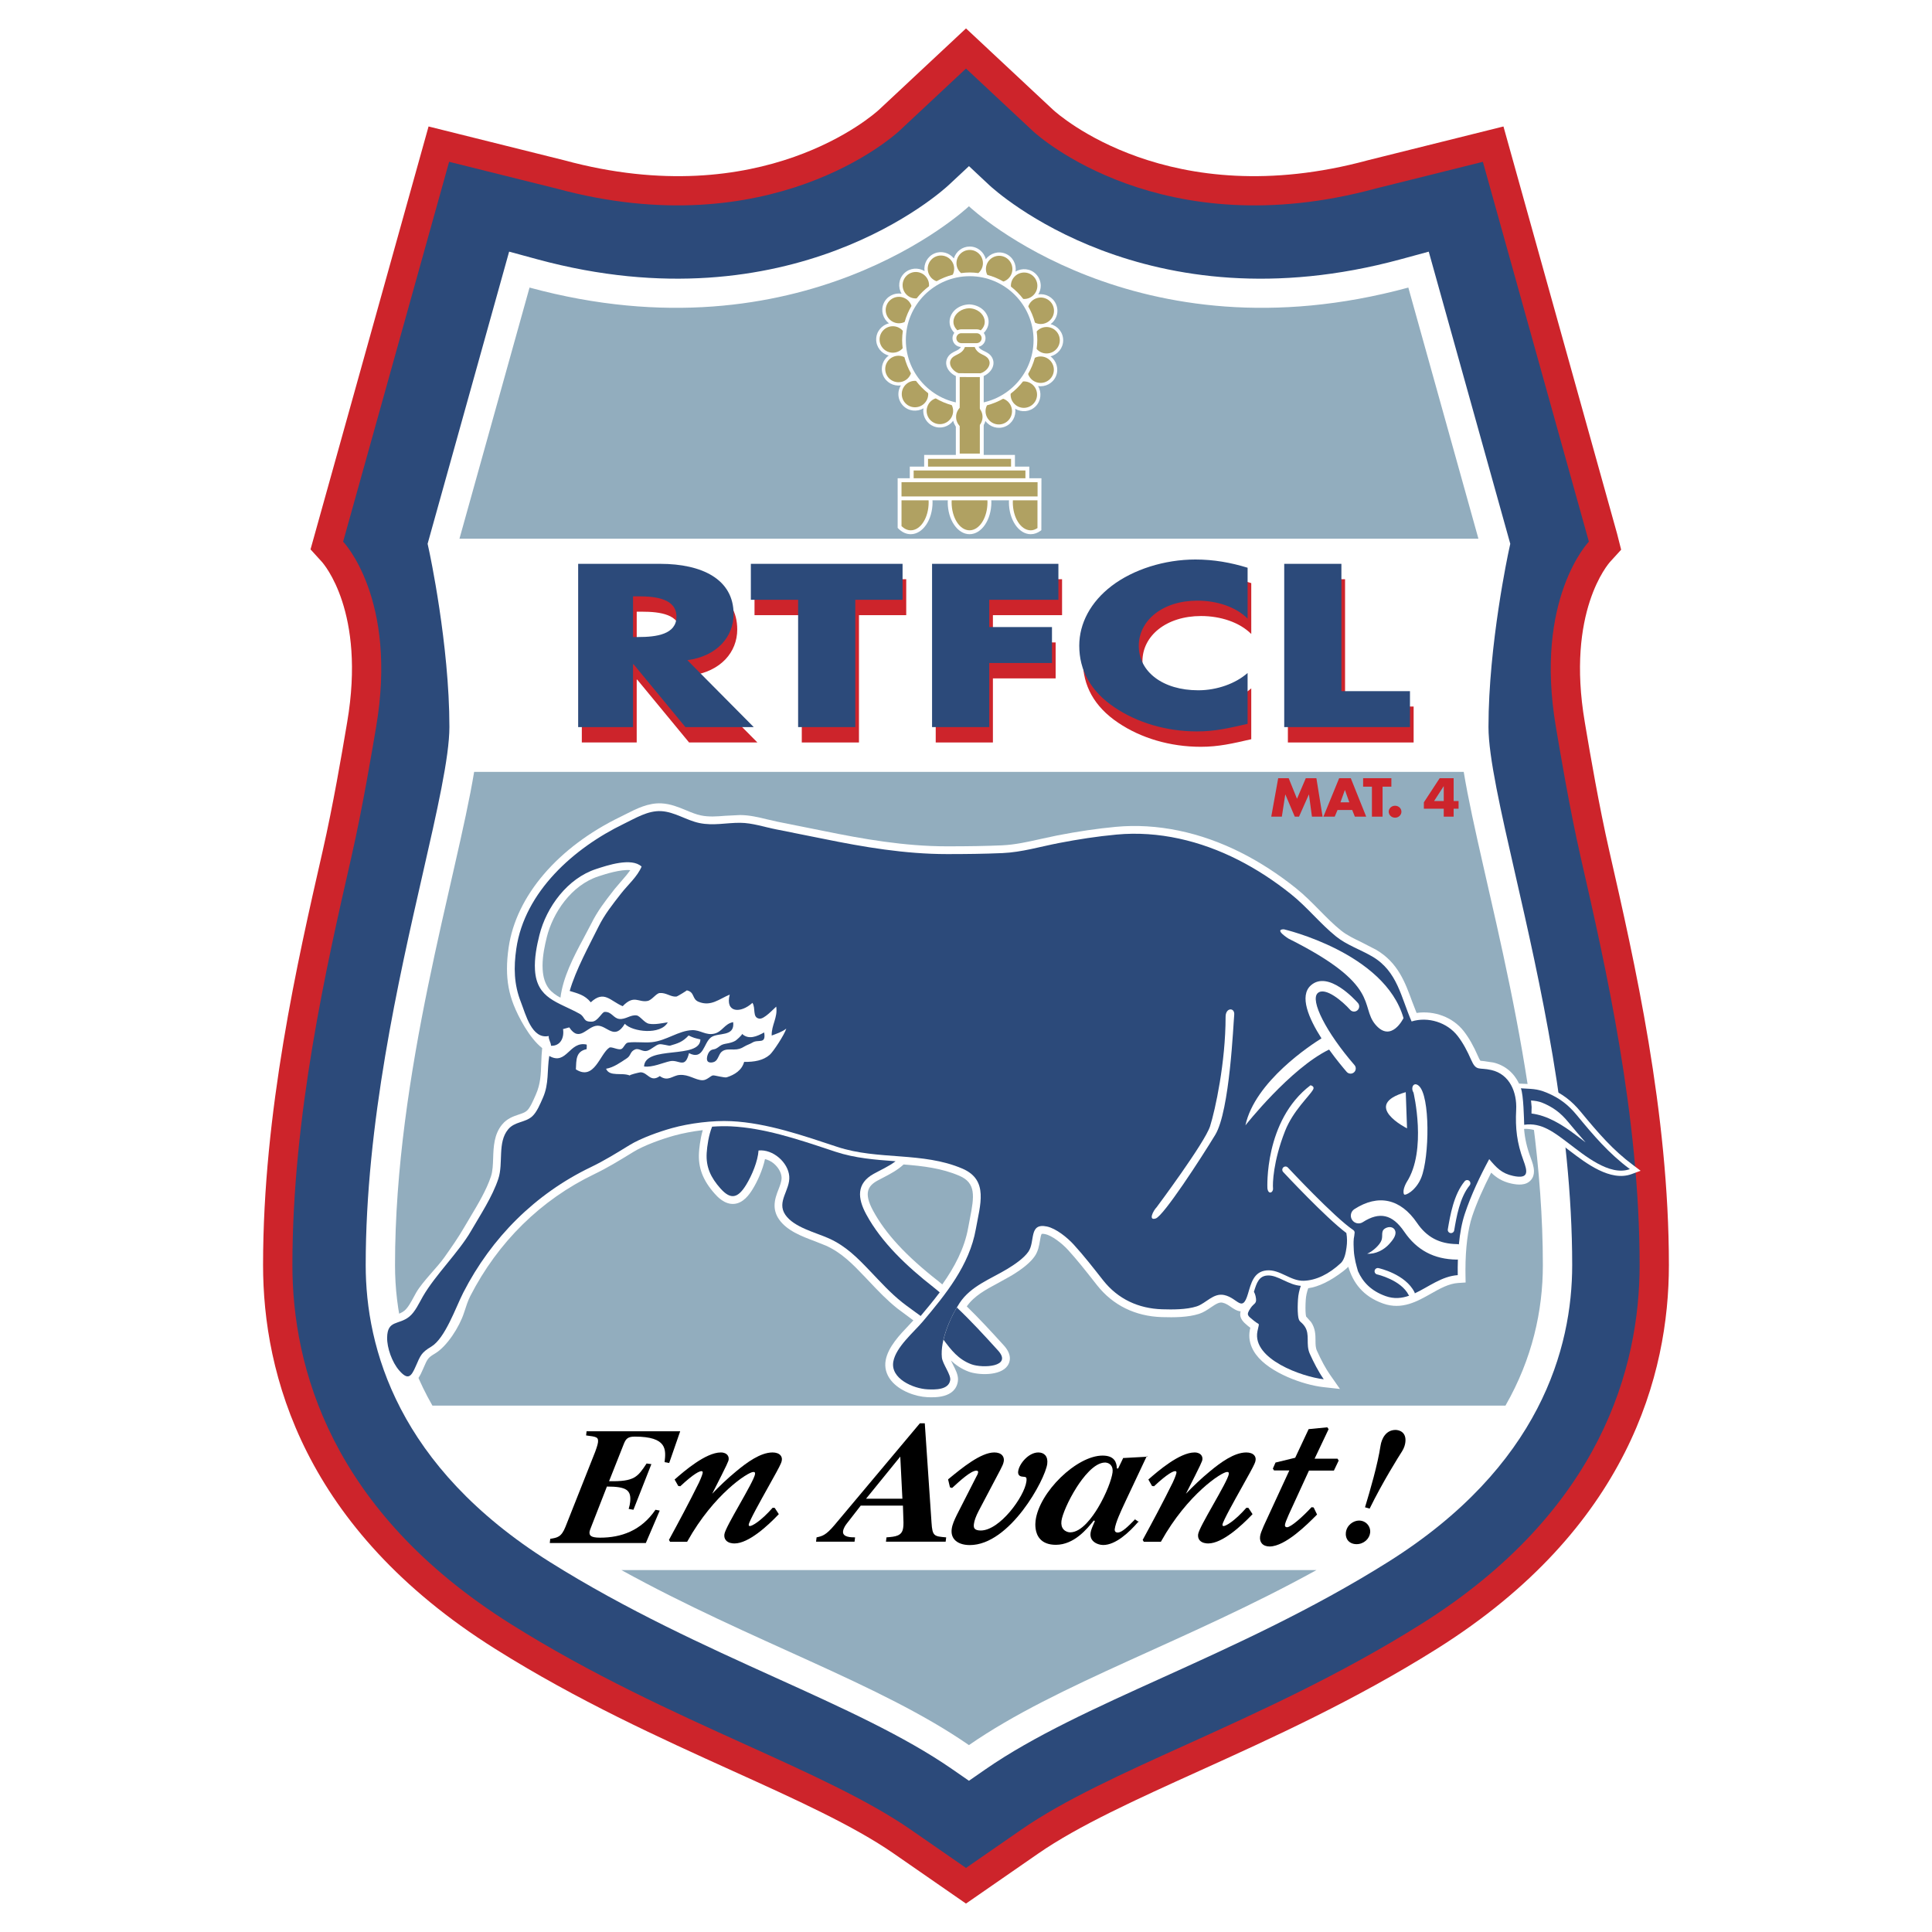
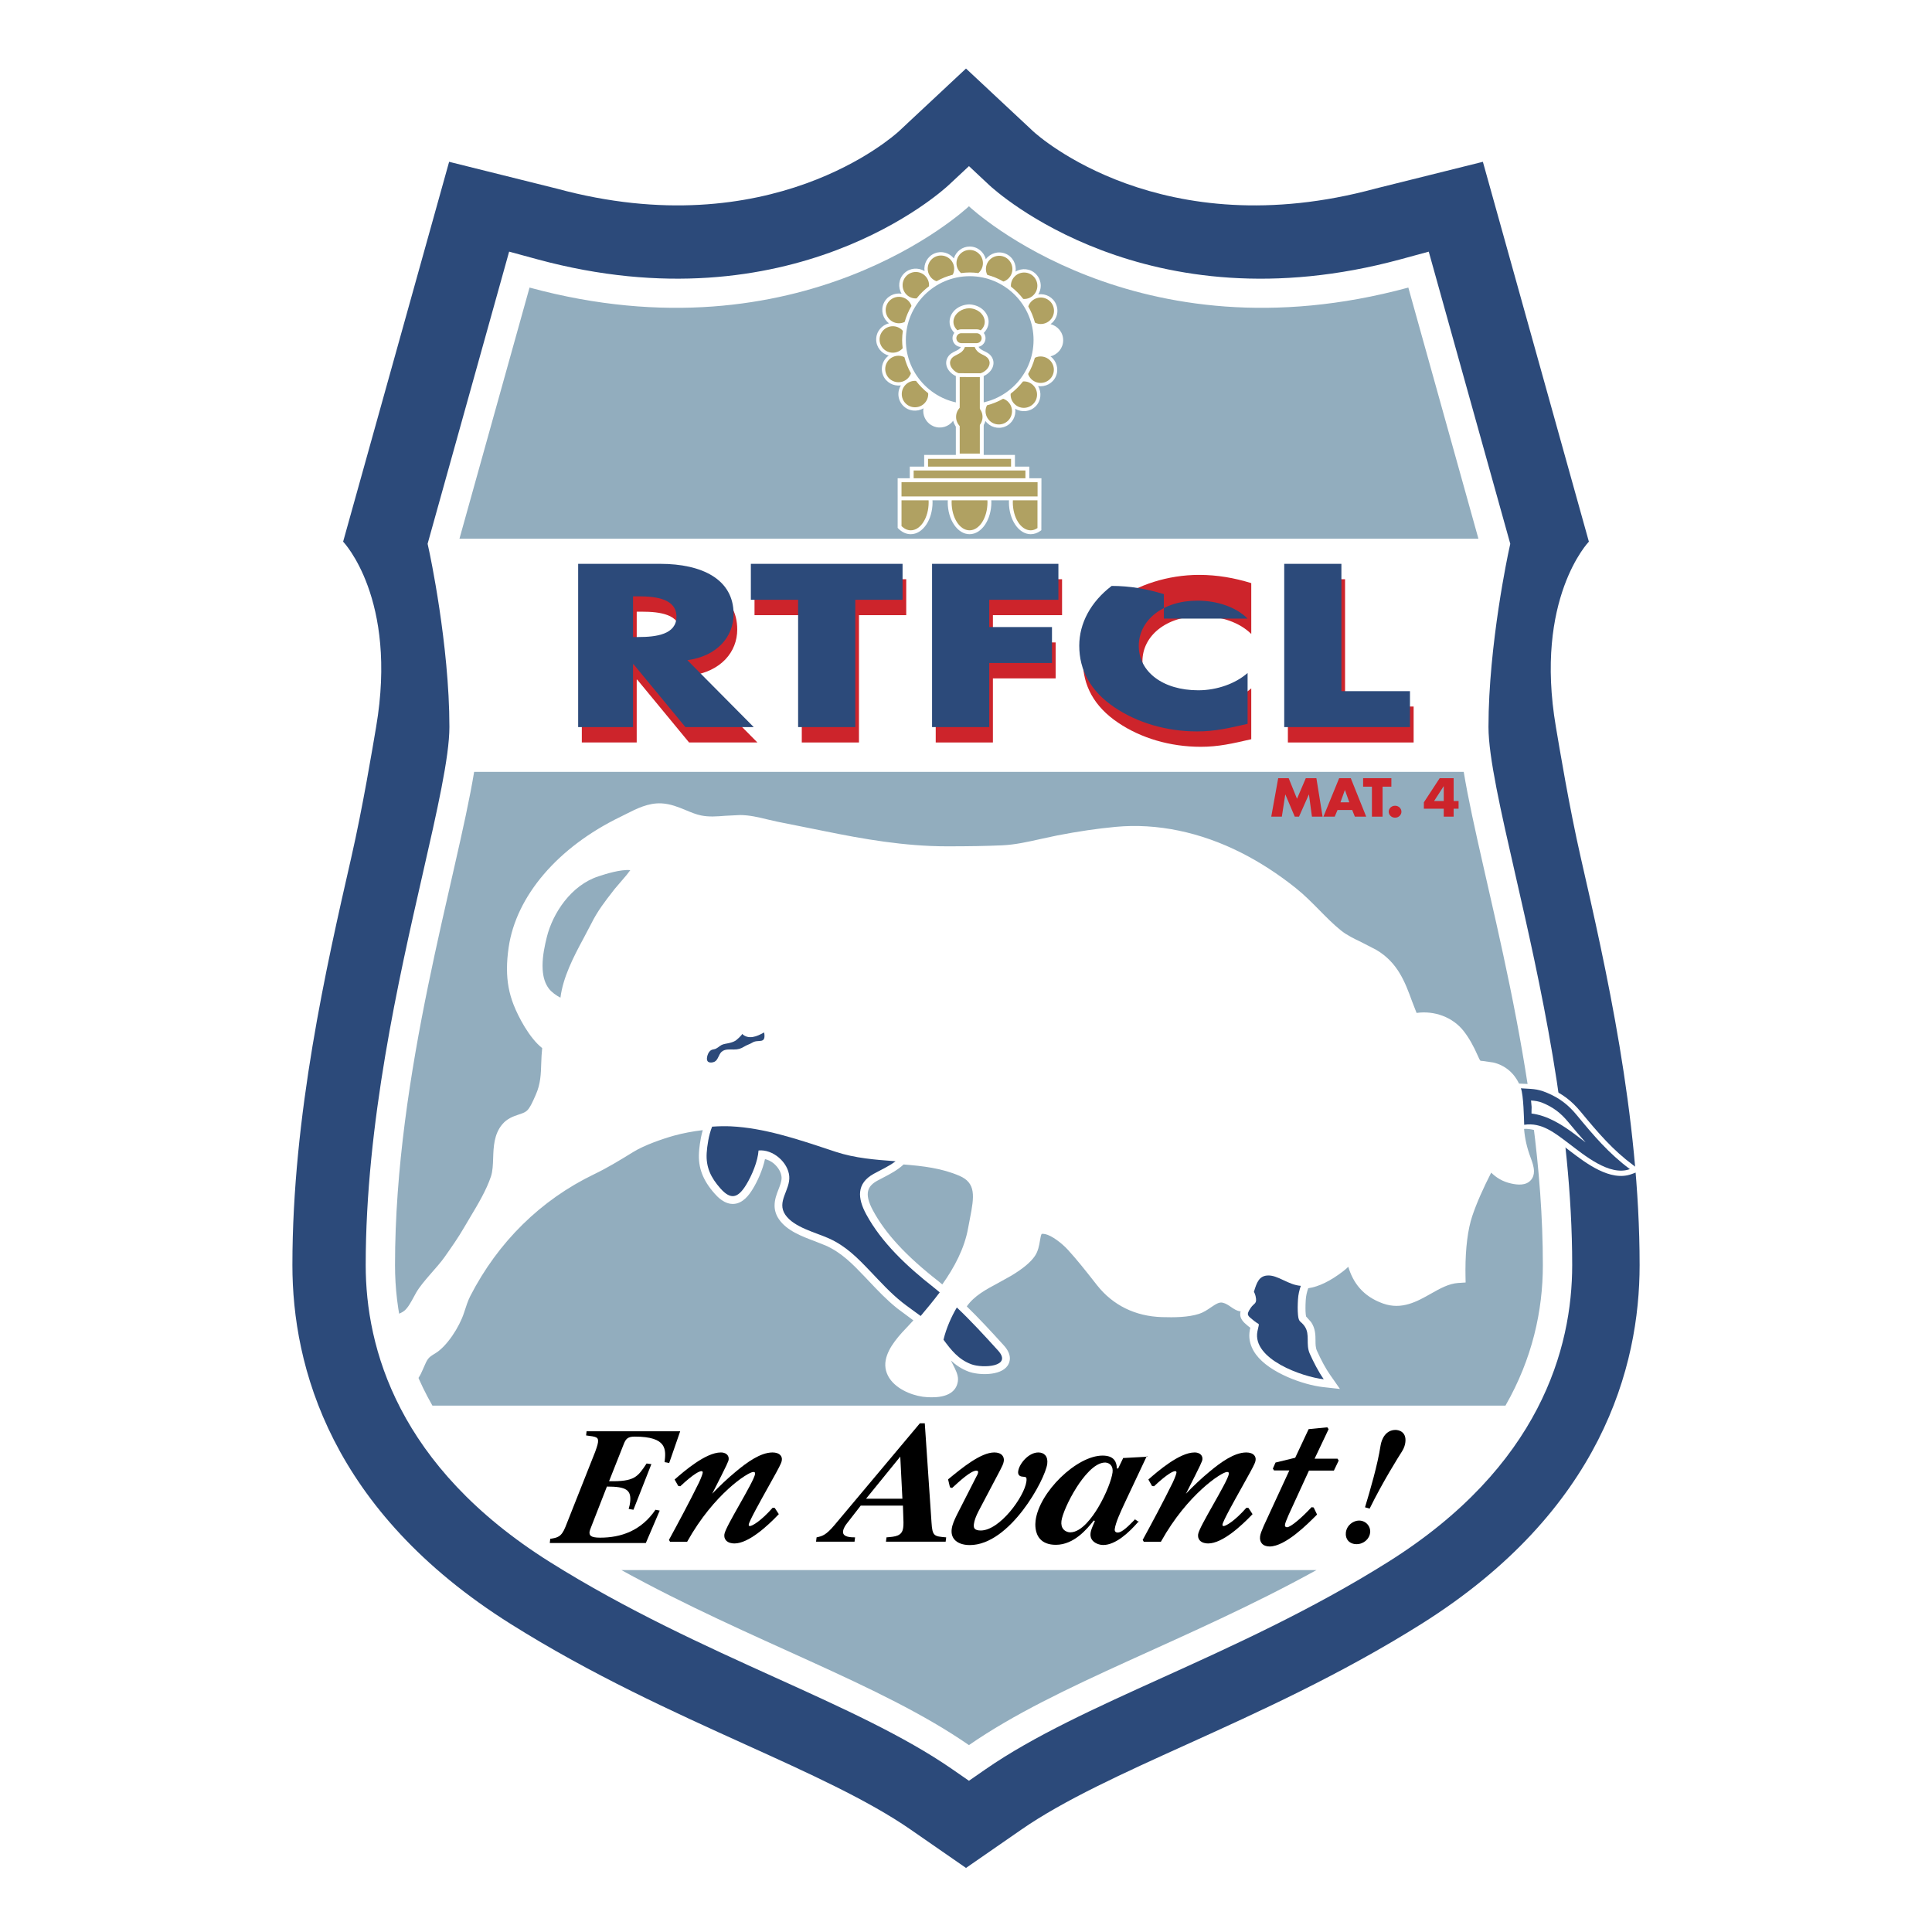
<svg xmlns="http://www.w3.org/2000/svg" version="1.0" id="Layer_1" x="0px" y="0px" width="192.756px" height="192.756px" viewBox="0 0 192.756 192.756" enable-background="new 0 0 192.756 192.756" xml:space="preserve">
  <g>
    <polygon fill-rule="evenodd" clip-rule="evenodd" fill="#FFFFFF" points="0,0 192.756,0 192.756,192.756 0,192.756 0,0  " />
-     <path fill-rule="evenodd" clip-rule="evenodd" fill="#CD242B" d="M94.381,4.702c0,0-6.666,6.23-6.689,6.251   c-0.478,0.44-11.615,10.414-31.407,5.036l-13.528-3.371L30.981,54.812l1.119,1.229c0.181,0.199,4.414,5.004,2.539,16.003   l-0.104,0.613c-0.422,2.492-1.3,7.679-2.349,12.272c-2.508,10.979-5.94,26.016-5.94,41.293c0,10.832,4.018,26.268,23.164,38.289   c8.245,5.178,16.474,8.904,23.734,12.193c6.178,2.799,12.012,5.441,16.026,8.225c0.006,0.004,7.206,4.992,7.206,4.992l7.196-4.984   c4.025-2.791,9.859-5.434,16.036-8.232c7.261-3.289,15.49-7.016,23.734-12.193c19.146-12.021,23.164-27.457,23.164-38.289   c0-15.277-3.433-30.313-5.939-41.293c-1.047-4.586-1.926-9.771-2.348-12.262l-0.105-0.624c-1.874-10.999,2.358-15.804,2.539-16.003   l1.089-1.197l-0.404-1.591L150,12.618l-13.528,3.371c-19.806,5.381-30.945-4.61-31.41-5.038c0.013,0.012-1.989-1.859-1.989-1.859   l-6.694-6.257L94.381,4.702L94.381,4.702z" />
    <path fill-rule="evenodd" clip-rule="evenodd" fill="#2C4A7A" d="M96.378,6.839c-1.083,1.012-6.7,6.262-6.702,6.264   c-0.519,0.478-12.813,11.509-34.159,5.708l-10.708-2.668L34.234,54.04c0,0,5.475,5.67,3.29,18.496   c-0.364,2.132-1.32,7.944-2.484,13.045c-2.477,10.847-5.867,25.697-5.867,40.642c0,10.094,3.781,24.5,21.795,35.811   c8.076,5.072,16.209,8.756,23.385,12.008c6.303,2.854,12.254,5.551,16.487,8.484c0,0,4.355,3.018,5.539,3.838   c1.184-0.82,5.538-3.838,5.54-3.838c4.232-2.934,10.183-5.631,16.486-8.484c7.176-3.252,15.31-6.936,23.385-12.008   c18.014-11.311,21.795-25.717,21.795-35.811c0-14.945-3.391-29.795-5.867-40.642c-1.164-5.101-2.12-10.913-2.484-13.045   c-2.186-12.825,3.289-18.496,3.289-18.496l-10.575-37.896l-10.708,2.668c-21.345,5.8-33.64-5.231-34.158-5.708   c-0.002-0.002-2.005-1.874-2.005-1.874S97.461,7.851,96.378,6.839L96.378,6.839z" />
    <path fill-rule="evenodd" clip-rule="evenodd" fill="#FFFFFF" d="M94.669,18.447c-0.628,0.588-15.663,14.326-41.069,7.421   l-2.804-0.762l-8.134,29.149l0.155,0.711c0.02,0.092,2.02,9.351,2.02,17.569c0,2.987-1.236,8.402-2.668,14.673   c-2.398,10.504-5.683,24.891-5.683,39.014c0,8.248,3.188,20.084,18.371,29.617c7.654,4.807,15.548,8.383,22.514,11.539   c6.611,2.994,12.857,5.824,17.634,9.135l1.667,1.154l1.666-1.154c4.778-3.311,11.023-6.141,17.636-9.135   c6.965-3.156,14.859-6.732,22.514-11.539c15.183-9.533,18.37-21.369,18.37-29.617c0-14.123-3.284-28.51-5.683-39.014   c-1.433-6.271-2.669-11.686-2.669-14.673c0-8.218,2.001-17.477,2.021-17.569l0.154-0.71l-8.134-29.149l-2.804,0.762   c-25.407,6.905-40.441-6.833-41.068-7.421l-2.001-1.875L94.669,18.447L94.669,18.447z" />
    <path fill-rule="evenodd" clip-rule="evenodd" fill="#92ADBE" d="M147.502,53.745l-6.992-25.054   c-27.159,7.38-43.507-7.8-43.839-8.112c-0.332,0.312-16.68,15.493-43.839,8.112l-6.991,25.054H147.502L147.502,53.745z" />
    <path fill-rule="evenodd" clip-rule="evenodd" fill="#92ADBE" d="M61.994,156.645c12.953,7.145,25.811,11.32,34.677,17.465   c8.865-6.145,21.724-10.32,34.677-17.465H61.994L61.994,156.645z" />
    <path fill-rule="evenodd" clip-rule="evenodd" fill="#92ADBE" d="M150.199,140.24c2.677-4.668,3.732-9.465,3.732-14.018   c0-19.209-6.154-38.63-7.895-49.213H47.305c-1.74,10.583-7.894,30.004-7.894,49.213c0,4.553,1.055,9.35,3.732,14.018H150.199   L150.199,140.24z" />
    <path fill-rule="evenodd" clip-rule="evenodd" fill="#CD242B" d="M63.525,61.029h0.531c1.788,0,3.8,0.259,3.8,2.03   s-2.012,2.031-3.8,2.031h-0.531V61.029L63.525,61.029z M68.945,67.401c2.99-0.41,4.61-2.354,4.61-4.601   c0-3.478-3.157-5.012-7.32-5.012h-8.187v16.288h5.476v-6.265h0.056l5.169,6.265h6.817L68.945,67.401L68.945,67.401z" />
    <polygon fill-rule="evenodd" clip-rule="evenodd" fill="#CD242B" points="85.699,74.077 79.994,74.077 79.994,61.375    75.278,61.375 75.278,57.789 90.414,57.789 90.414,61.375 85.699,61.375 85.699,74.077  " />
    <polygon fill-rule="evenodd" clip-rule="evenodd" fill="#CD242B" points="99.062,61.375 99.062,64.096 105.321,64.096    105.321,67.683 99.062,67.683 99.062,74.077 93.357,74.077 93.357,57.789 105.962,57.789 105.962,61.375 99.062,61.375  " />
    <path fill-rule="evenodd" clip-rule="evenodd" fill="#CD242B" d="M124.839,63.254c-1.164-1.167-3.057-1.793-5.007-1.793   c-3.492,0-5.851,1.987-5.851,4.515c0,2.571,2.387,4.428,5.938,4.428c1.862,0,3.726-0.669,4.919-1.728v5.076   c-1.892,0.433-3.26,0.756-5.035,0.756c-3.057,0-5.968-0.864-8.238-2.398c-2.416-1.62-3.522-3.737-3.522-6.157   c0-2.225,1.136-4.364,3.231-5.962c2.154-1.642,5.269-2.635,8.354-2.635c1.834,0,3.522,0.303,5.211,0.821V63.254L124.839,63.254z" />
    <polygon fill-rule="evenodd" clip-rule="evenodd" fill="#CD242B" points="134.197,70.491 141.038,70.491 141.038,74.077    128.492,74.077 128.492,57.789 134.197,57.789 134.197,70.491  " />
    <path fill-rule="evenodd" clip-rule="evenodd" fill="#2C4A7A" d="M63.159,59.495h0.532c1.788,0,3.8,0.259,3.8,2.031   s-2.012,2.03-3.8,2.03h-0.532V59.495L63.159,59.495z M68.58,65.867c2.989-0.41,4.61-2.354,4.61-4.601   c0-3.478-3.157-5.012-7.32-5.012h-8.187v16.288h5.476v-6.264h0.056l5.169,6.264h6.817L68.58,65.867L68.58,65.867z" />
    <polygon fill-rule="evenodd" clip-rule="evenodd" fill="#2C4A7A" points="85.333,72.542 79.628,72.542 79.628,59.841    74.913,59.841 74.913,56.254 90.049,56.254 90.049,59.841 85.333,59.841 85.333,72.542  " />
    <polygon fill-rule="evenodd" clip-rule="evenodd" fill="#2C4A7A" points="98.697,59.841 98.697,62.562 104.956,62.562    104.956,66.148 98.697,66.148 98.697,72.542 92.992,72.542 92.992,56.254 105.597,56.254 105.597,59.841 98.697,59.841  " />
-     <path fill-rule="evenodd" clip-rule="evenodd" fill="#2C4A7A" d="M124.474,61.719c-1.164-1.166-3.057-1.792-5.007-1.792   c-3.492,0-5.851,1.987-5.851,4.515c0,2.571,2.387,4.428,5.938,4.428c1.862,0,3.726-0.669,4.919-1.728v5.076   c-1.892,0.432-3.26,0.756-5.036,0.756c-3.057,0-5.967-0.864-8.237-2.398c-2.416-1.62-3.522-3.737-3.522-6.157   c0-2.225,1.136-4.364,3.231-5.962c2.154-1.642,5.269-2.635,8.354-2.635c1.834,0,3.522,0.302,5.211,0.821V61.719L124.474,61.719z" />
+     <path fill-rule="evenodd" clip-rule="evenodd" fill="#2C4A7A" d="M124.474,61.719c-1.164-1.166-3.057-1.792-5.007-1.792   c-3.492,0-5.851,1.987-5.851,4.515c0,2.571,2.387,4.428,5.938,4.428c1.862,0,3.726-0.669,4.919-1.728v5.076   c-1.892,0.432-3.26,0.756-5.036,0.756c-3.057,0-5.967-0.864-8.237-2.398c-2.416-1.62-3.522-3.737-3.522-6.157   c0-2.225,1.136-4.364,3.231-5.962c1.834,0,3.522,0.302,5.211,0.821V61.719L124.474,61.719z" />
    <polygon fill-rule="evenodd" clip-rule="evenodd" fill="#2C4A7A" points="133.832,68.957 140.673,68.957 140.673,72.542    128.127,72.542 128.127,56.254 133.832,56.254 133.832,68.957  " />
    <path fill-rule="evenodd" clip-rule="evenodd" fill="#FFFFFF" d="M162.92,116.229c-1.994-1.484-3.42-3.137-5.216-5.311   c-0.919-1.113-1.863-1.82-3.159-2.365c-0.878-0.371-1.652-0.395-2.4-0.416l-0.588-0.027c-0.514-1.072-1.408-1.832-2.574-2.104   l-1.008-0.145c0,0-0.238-0.025-0.269-0.029c-0.019-0.018-0.09-0.098-0.234-0.432c-0.461-1.057-0.917-1.857-1.434-2.521   c-1.096-1.408-2.947-2.07-4.705-1.818c-0.191-0.49-0.437-1.121-0.437-1.121c-0.699-1.918-1.422-3.902-3.588-5.174l-1.459-0.753   c-0.76-0.366-1.478-0.711-2.055-1.176c-0.754-0.607-1.434-1.296-2.152-2.025c-0.739-0.75-1.505-1.525-2.363-2.211   c-1.741-1.391-3.562-2.571-5.415-3.51c-4.108-2.082-8.444-2.979-12.539-2.597c-1.842,0.172-3.691,0.443-5.818,0.853l-1.661,0.355   c-1.269,0.285-2.58,0.58-3.867,0.636c-1.585,0.069-3.275,0.1-5.479,0.1c-4.255,0-8.409-0.732-12.265-1.521l-4.645-0.93l-1.058-0.24   c-0.86-0.209-1.75-0.425-2.686-0.431l-1.498,0.075c-0.831,0.067-1.614,0.129-2.407-0.034c-0.486-0.1-0.972-0.301-1.486-0.514   c-0.763-0.316-1.551-0.642-2.454-0.69c-1.311-0.07-2.497,0.532-3.544,1.064l-0.55,0.275c-6.243,3.021-10.416,7.896-11.161,13.04   c-0.109,0.754-0.165,1.455-0.165,2.117c0,1.314,0.219,2.476,0.667,3.611c0.469,1.189,1.554,3.291,2.845,4.309   c-0.052,0.518-0.08,1.018-0.094,1.496c-0.035,1.109-0.064,2.068-0.533,3.129l-0.079,0.18c-0.202,0.463-0.507,1.16-0.809,1.434   c-0.203,0.186-0.494,0.281-0.831,0.393c-0.512,0.172-1.148,0.383-1.65,0.99c-0.815,0.986-0.858,2.244-0.896,3.354   c-0.023,0.67-0.045,1.301-0.217,1.822c-0.449,1.355-1.277,2.742-2.078,4.08l-0.599,1.012c-0.586,1.014-1.257,1.969-1.968,2.979   c-0.709,1.01-2.172,2.412-2.812,3.516l-0.253,0.459c-0.272,0.504-0.581,1.072-0.926,1.354c-0.258,0.209-0.539,0.307-0.835,0.408   c-0.689,0.236-1.633,0.561-1.662,2.264c0,0.021,0,0.043,0,0.066c0,1.23,0.572,2.783,1.375,3.719   c0.394,0.457,0.933,0.969,1.615,0.867c0.762-0.115,1.102-0.896,1.35-1.467l0.064-0.148c0.399-0.92,0.441-1.016,1.16-1.445   c1.181-0.705,2.424-2.648,2.876-4.047c0.205-0.631,0.398-1.229,0.625-1.67c2.769-5.396,7.042-9.602,12.357-12.16   c1.336-0.645,2.481-1.346,3.693-2.09l0.253-0.154c1.066-0.654,2.837-1.275,4.031-1.609c0.875-0.242,1.871-0.43,2.863-0.547   c-0.282,0.975-0.36,1.971-0.376,2.232c-0.094,1.516,0.39,2.781,1.568,4.107c0.242,0.271,0.98,1.102,1.944,1.018   c0.892-0.078,1.486-0.887,1.854-1.488c0.459-0.746,0.982-1.887,1.22-2.984c0.294,0.078,0.589,0.205,0.858,0.428   c0.457,0.381,0.753,0.887,0.793,1.354c0.002,0.033,0.004,0.066,0.004,0.1c0,0.354-0.15,0.74-0.308,1.146   c-0.177,0.455-0.391,1.004-0.391,1.605c0,0.438,0.114,0.902,0.439,1.375c0.787,1.145,2.283,1.705,3.603,2.199l1.078,0.43   c1.594,0.719,2.69,1.865,3.851,3.078l0.478,0.504c0.864,0.914,1.758,1.857,2.796,2.684l1.125,0.836l0.477,0.357l-0.399,0.432   c-0.946,0.988-2.123,2.219-2.363,3.549c-0.129,0.713,0.054,1.406,0.529,2.002c0.854,1.074,2.469,1.621,3.606,1.676   c0.695,0.033,2.81,0.133,3.067-1.58c0.01-0.066,0.015-0.135,0.015-0.201c0-0.479-0.244-0.955-0.5-1.457   c-0.065-0.129-0.142-0.279-0.207-0.418c0.475,0.441,1.038,0.836,1.76,1.107c0.944,0.354,3.176,0.465,3.896-0.596   c0.232-0.342,0.492-1.061-0.382-2.021c-1.331-1.467-2.477-2.705-3.693-3.889c0.739-1.053,1.897-1.676,3.126-2.332l1.328-0.74   c1.165-0.707,1.905-1.324,2.331-1.941c0.34-0.494,0.437-1.076,0.516-1.545c0.036-0.221,0.098-0.578,0.169-0.674   c0.016-0.006,0.104-0.029,0.365,0.025c0.665,0.143,1.656,0.908,2.253,1.559c0.911,0.996,1.769,2.086,2.597,3.139l0.315,0.4   c1.575,1.996,3.81,3.096,6.462,3.178c1.219,0.037,2.612,0.029,3.71-0.324c0.447-0.143,0.834-0.406,1.174-0.639   c0.506-0.342,0.833-0.551,1.172-0.477c0.322,0.068,0.59,0.254,0.849,0.434c0.268,0.184,0.583,0.398,0.953,0.43   c-0.025,0.1-0.042,0.195-0.042,0.287c0,0.436,0.279,0.77,0.73,1.133l0.162,0.131c0,0,0.055,0.039,0.121,0.086   c-0.024,0.109-0.05,0.223-0.05,0.223c-0.035,0.184-0.054,0.367-0.054,0.551c0,0.652,0.225,1.297,0.66,1.889   c1.378,1.869,4.804,3.047,6.686,3.256l1.699,0.188l-0.979-1.4c-0.438-0.627-0.869-1.416-1.319-2.414   c-0.138-0.305-0.14-0.637-0.142-1.023c-0.003-0.533-0.007-1.197-0.436-1.83l-0.486-0.545c0,0-0.01-0.008-0.017-0.014   c-0.008-0.047-0.035-0.219-0.035-0.219c-0.019-0.184-0.027-0.393-0.027-0.629s0.009-0.502,0.027-0.799   c0.026-0.428,0.114-0.793,0.248-1.176c1.041-0.148,2.21-0.715,3.482-1.693c0.191-0.146,0.36-0.295,0.516-0.445   c0.475,1.578,1.451,2.947,3.472,3.664c1.861,0.662,3.396-0.205,4.75-0.971c0.925-0.523,1.798-1.018,2.747-1.08l0.736-0.047   l-0.013-0.738c-0.003-0.174-0.004-0.348-0.004-0.52c0-2.16,0.236-4.049,0.675-5.357c0.446-1.336,1.109-2.807,1.893-4.344   c0.504,0.482,1.099,0.891,2.022,1.09c0.594,0.127,1.44,0.229,1.942-0.352c0.224-0.258,0.304-0.557,0.304-0.869   c0-0.469-0.183-0.963-0.332-1.365c-0.367-0.988-0.576-1.883-0.656-2.871c1.426-0.072,2.883,0.922,4.148,1.873l0.407,0.311   c1.617,1.238,4.061,3.109,6.182,2.324l0.892-0.33L162.92,116.229L162.92,116.229z M96.765,121.604l-0.169,0.887   c-0.367,2.084-1.392,3.971-2.583,5.656l-0.406-0.334c-3.201-2.502-5.27-4.74-6.511-7.043c-0.94-1.746-0.5-2.455,0.45-2.98   l0.598-0.314c0.679-0.35,1.424-0.75,2.008-1.297c1.949,0.156,3.804,0.373,5.563,1.129C97.386,118.023,97.213,119.34,96.765,121.604   L96.765,121.604z M61.34,88.675l-0.169,0.217c-0.801,1.029-1.558,2.001-2.17,3.24l-0.805,1.53c-0.983,1.82-2.028,3.85-2.279,5.875   c-0.422-0.213-0.9-0.562-1.157-0.904c-0.368-0.488-0.571-1.113-0.619-1.91c-0.008-0.124-0.011-0.25-0.011-0.375   c0-1.005,0.225-2.046,0.429-2.866c0.591-2.366,2.409-5.154,5.141-6.046l0.076-0.025c0.599-0.197,2.16-0.698,3.109-0.594   c-0.238,0.332-0.508,0.661-0.81,0.997L61.34,88.675L61.34,88.675z" />
    <polygon fill-rule="evenodd" clip-rule="evenodd" fill="#FFFFFF" points="130.811,131.898 130.782,131.857 130.811,131.898  " />
    <path fill-rule="evenodd" clip-rule="evenodd" d="M136.7,152.918c-0.064,0.588-0.615,1.143-1.353,1.143   c-0.721,0-1.142-0.506-1.072-1.143c0.083-0.77,0.77-1.211,1.311-1.211C136.289,151.707,136.767,152.295,136.7,152.918   L136.7,152.918z" />
    <path fill-rule="evenodd" clip-rule="evenodd" d="M64.435,153.947h-9.583l0.047-0.418c0.705-0.115,1.108-0.166,1.518-1.199   l2.965-7.484c0.05-0.133,0.25-0.684,0.278-0.932c0.06-0.535-0.127-0.568-1.184-0.701l0.046-0.416h9.341l-1.098,3.166l-0.458-0.084   c0.138-1.232,0.286-2.549-2.984-2.549c-0.727,0-0.895,0.266-1.085,0.732l-1.471,3.717c2.537,0.051,2.849-0.416,3.744-1.766   l0.477,0.064l-1.79,4.553l-0.475-0.084c0.086-0.299,0.124-0.484,0.144-0.668c0.136-1.215-0.36-1.564-2.315-1.564l-1.359,3.482   c-0.125,0.35-0.356,0.867-0.373,1.018c-0.042,0.365,0.088,0.6,1.057,0.6c2.076,0,4.09-0.684,5.518-2.783l0.424,0.082   L64.435,153.947L64.435,153.947z" />
    <path fill-rule="evenodd" clip-rule="evenodd" d="M86.408,149.525l3.413-4.201l0.211,4.201H86.408L86.408,149.525z M94.401,153.383   c-1.202-0.104-1.378-0.104-1.464-1.488l-0.671-9.891h-0.49l-8.531,10.168c-0.848,1.004-1.211,1.09-1.774,1.211l-0.053,0.432h3.84   l0.053-0.432c-0.373,0-1.274,0-1.2-0.605c0.039-0.311,0.252-0.623,0.391-0.795l1.372-1.766h4.212   c0.068,1.852,0.068,1.852,0.025,2.197c-0.104,0.848-0.776,0.9-1.666,0.969l-0.053,0.432h5.956L94.401,153.383L94.401,153.383z" />
    <path fill-rule="evenodd" clip-rule="evenodd" d="M77.077,144.912c-1.21,0-2.574,1.006-3.626,1.881   c-0.862,0.705-1.737,1.547-2.396,2.238c1.605-3.146,1.62-3.238,1.643-3.422c0.021-0.17-0.026-0.332-0.135-0.455   c-0.097-0.111-0.29-0.242-0.65-0.242c-1.507,0-3.701,1.91-4.527,2.631l-0.08,0.068l0.052,0.092l0.312,0.553l0.201,0.029   c1.405-1.311,1.929-1.508,2.116-1.508c0.04,0,0.076,0.016,0.098,0.041c0.021,0.023,0.03,0.061,0.024,0.107   c-0.01,0.078-0.066,0.334-0.368,0.984c-0.974,1.98-2.063,4.006-3,5.727l0.113,0.191h1.625h0.076l0.037-0.066   c2.619-4.684,6.033-6.902,6.568-6.902c0.048,0,0.112,0.008,0.144,0.043c0.027,0.031,0.037,0.092,0.027,0.168   c-0.048,0.379-0.847,1.793-1.551,3.039c-0.782,1.385-1.458,2.58-1.508,2.973c-0.031,0.242,0.023,0.443,0.162,0.602   c0.235,0.268,0.63,0.307,0.845,0.307c1.418,0,3.336-1.785,4.352-2.85l0.071-0.074l-0.056-0.086l-0.353-0.537l-0.205-0.014   c-1.206,1.365-2.059,1.824-2.264,1.824c-0.033,0-0.077-0.006-0.1-0.031c-0.021-0.023-0.029-0.066-0.022-0.115   c0.044-0.348,1.157-2.338,1.968-3.791c0.598-1.07,1.113-1.994,1.229-2.287c0.059-0.125,0.091-0.234,0.106-0.355   c0.024-0.186-0.025-0.352-0.14-0.482C77.707,145.012,77.426,144.912,77.077,144.912L77.077,144.912z" />
    <path fill-rule="evenodd" clip-rule="evenodd" d="M124.343,144.912c-1.209,0-2.572,1.006-3.627,1.881   c-0.863,0.705-1.736,1.547-2.396,2.238c1.604-3.146,1.62-3.238,1.643-3.422c0.022-0.17-0.026-0.332-0.135-0.455   c-0.098-0.111-0.29-0.242-0.649-0.242c-1.508,0-3.701,1.91-4.527,2.631l-0.079,0.068l0.052,0.092l0.312,0.553l0.2,0.029   c1.405-1.311,1.929-1.508,2.116-1.508c0.039,0,0.075,0.016,0.098,0.041c0.021,0.023,0.03,0.061,0.024,0.107   c-0.011,0.078-0.067,0.336-0.368,0.984c-0.976,1.984-2.064,4.01-3,5.727l0.113,0.191h1.625h0.076l0.036-0.066   c2.619-4.684,6.033-6.902,6.568-6.902c0.049,0,0.112,0.008,0.144,0.043c0.02,0.021,0.04,0.068,0.028,0.168   c-0.049,0.379-0.848,1.793-1.552,3.039c-0.782,1.385-1.458,2.58-1.508,2.973c-0.03,0.242,0.023,0.445,0.162,0.602   c0.235,0.268,0.63,0.307,0.845,0.307c1.419,0,3.335-1.785,4.352-2.85l0.071-0.074l-0.057-0.086l-0.353-0.537l-0.204-0.014   c-1.205,1.365-2.06,1.824-2.265,1.824c-0.032,0-0.075-0.006-0.099-0.031c-0.021-0.023-0.028-0.066-0.022-0.115   c0.044-0.348,1.156-2.338,1.969-3.791c0.598-1.07,1.113-1.994,1.229-2.287c0.059-0.125,0.091-0.232,0.106-0.355   c0.023-0.186-0.024-0.352-0.14-0.482C124.973,145.012,124.692,144.912,124.343,144.912L124.343,144.912z" />
    <path fill-rule="evenodd" clip-rule="evenodd" d="M103.592,144.912c-0.972,0-1.909,1.133-2.006,1.871   c-0.011,0.076-0.034,0.256,0.079,0.391c0.079,0.094,0.205,0.146,0.376,0.154c0.159,0.014,0.287,0.025,0.335,0.086   c0.046,0.059,0.056,0.191,0.028,0.398c-0.197,1.496-2.649,4.887-4.555,4.887c-0.296,0-0.499-0.061-0.601-0.178   c-0.11-0.125-0.101-0.32-0.08-0.475c0.044-0.342,0.202-0.775,0.466-1.285c0,0,2.143-4.068,2.144-4.068l0.044-0.086   c0.137-0.264,0.292-0.562,0.329-0.836c0.028-0.225-0.025-0.42-0.156-0.57c-0.166-0.189-0.44-0.289-0.793-0.289   c-1.342,0-3.229,1.551-4.479,2.578l-0.071,0.057L94.59,147.6l0.019,0.076l0.17,0.715l0.213,0.064   c0.794-0.729,1.881-1.727,2.42-1.727c0.07,0,0.118,0.016,0.145,0.045c0.039,0.045,0.033,0.121,0.029,0.143   c-0.009,0.062-0.043,0.182-0.162,0.383c-0.004,0.008-1.95,3.826-1.95,3.826c-0.002,0.002-0.053,0.109-0.053,0.109   c-0.19,0.398-0.406,0.85-0.467,1.311c-0.056,0.43,0.038,0.787,0.28,1.062c0.307,0.352,0.849,0.545,1.524,0.545   c4,0,7.519-6.533,7.726-8.1c0.048-0.363-0.021-0.664-0.198-0.865C104.126,145.006,103.886,144.912,103.592,144.912L103.592,144.912   z" />
    <path fill-rule="evenodd" clip-rule="evenodd" d="M133.444,145.533h-2.286l1.397-2.945l-0.129-0.184l-1.791,0.174l-0.073,0.008   l-0.031,0.066l-1.309,2.789l-1.902,0.463l-0.062,0.016l-0.025,0.059l-0.24,0.543l0.117,0.182h1.529l-2.549,5.52   c-0.003,0.004-0.077,0.184-0.077,0.184c-0.127,0.299-0.259,0.607-0.294,0.875c-0.037,0.291,0.025,0.537,0.181,0.715   c0.17,0.191,0.436,0.295,0.769,0.295c1.576,0,3.823-2.27,4.67-3.123l0.064-0.064l-0.039-0.082l-0.3-0.623l-0.212-0.029   c-0.881,0.963-2.068,2.002-2.449,2.002c-0.067,0-0.129-0.023-0.165-0.066c-0.035-0.039-0.048-0.098-0.037-0.172   c0.021-0.17,0.125-0.451,0.369-1.002c-0.001,0,1.766-3.848,2.025-4.412h2.407h0.081l0.035-0.074l0.442-0.926L133.444,145.533   L133.444,145.533z" />
    <path fill-rule="evenodd" clip-rule="evenodd" d="M136.188,150.383c0.51-1.686,1.264-4.27,1.549-6.148   c0.106-0.688,0.53-1.57,1.496-1.57c0.278,0,1.099,0.146,0.982,1.211c-0.024,0.229-0.11,0.572-0.327,0.914   c-0.315,0.492-1.916,3.025-3.239,5.725L136.188,150.383L136.188,150.383z" />
    <polygon fill-rule="evenodd" clip-rule="evenodd" points="114.423,145.264 114.386,145.342 114.473,145.338 114.423,145.264  " />
    <polygon fill-rule="evenodd" clip-rule="evenodd" points="112.03,145.471 112.061,145.469 112.074,145.441 112.03,145.471  " />
    <path fill-rule="evenodd" clip-rule="evenodd" d="M113.206,151.566l0.035,0.023c0.01-0.01,0.02-0.02,0.03-0.031L113.206,151.566   L113.206,151.566z" />
    <path fill-rule="evenodd" clip-rule="evenodd" d="M111.519,152.902c-0.107,0-0.188-0.029-0.241-0.09   c-0.053-0.059-0.072-0.145-0.06-0.252c0.082-0.654,0.607-1.777,1.03-2.68l0.066-0.143l2.071-4.396l-2.325,0.127l-0.488,1.016   l-0.014,0.027h-0.032h-0.044h-0.048l-0.004-0.047c-0.031-0.533-0.214-1.24-1.427-1.24c-2.581,0-6.329,3.641-6.684,6.496   c-0.043,0.346-0.087,1.219,0.44,1.814c0.347,0.393,0.879,0.592,1.583,0.592c1.831,0,3.131-1.613,3.756-2.389l0.009-0.012   l0.012-0.004l0.047-0.02l0.066,0.068l-0.006,0.014c-0.241,0.545-0.387,0.873-0.423,1.168c-0.038,0.301,0.033,0.557,0.211,0.758   c0.303,0.344,0.816,0.436,1.046,0.436c1.247,0,2.595-1.256,3.519-2.328l-0.339-0.229   C112.54,152.311,111.928,152.902,111.519,152.902L111.519,152.902z M110.999,146.904c-0.084,0.674-0.619,2.133-1.444,3.514   c-0.551,0.92-1.645,2.465-2.776,2.465c-0.198,0-0.479-0.078-0.673-0.297c-0.18-0.203-0.249-0.486-0.205-0.842   c0.076-0.602,0.668-2.029,1.528-3.375c0.587-0.916,1.733-2.451,2.826-2.451c0.035,0,0.351,0.006,0.568,0.252   C110.979,146.346,111.037,146.592,110.999,146.904L110.999,146.904z" />
    <path fill-rule="evenodd" clip-rule="evenodd" d="M113.619,151.775c-0.013,0.014-0.026,0.027-0.039,0.043l0.049,0.033   L113.619,151.775L113.619,151.775z" />
    <polygon fill-rule="evenodd" clip-rule="evenodd" fill="#CD242B" points="127.526,77.641 128.572,77.641 129.402,79.693    130.28,77.641 131.337,77.641 131.955,81.479 130.893,81.479 130.595,79.27 130.583,79.27 129.603,81.479 129.18,81.479    128.242,79.27 128.231,79.27 127.89,81.479 126.833,81.479 127.526,77.641  " />
    <path fill-rule="evenodd" clip-rule="evenodd" fill="#CD242B" d="M134.622,80.049h-0.884l0.438-1.222h0.011L134.622,80.049   L134.622,80.049z M134.909,80.812l0.266,0.667h1.132l-1.539-3.838h-1.16l-1.571,3.838h1.127l0.282-0.667H134.909L134.909,80.812z" />
    <polygon fill-rule="evenodd" clip-rule="evenodd" fill="#CD242B" points="137.939,81.479 136.877,81.479 136.877,78.486    135.999,78.486 135.999,77.641 138.817,77.641 138.817,78.486 137.939,78.486 137.939,81.479  " />
    <path fill-rule="evenodd" clip-rule="evenodd" fill="#CD242B" d="M139.821,80.985c0,0.326-0.281,0.596-0.634,0.596   s-0.634-0.27-0.634-0.596c0-0.331,0.281-0.596,0.634-0.596S139.821,80.655,139.821,80.985L139.821,80.985z" />
    <path fill-rule="evenodd" clip-rule="evenodd" fill="#CD242B" d="M144.043,79.921h-0.964l0.954-1.476h0.01V79.921L144.043,79.921z    M145.03,79.921v-2.28h-1.393l-1.578,2.408v0.636h1.983v0.794h0.987v-0.794h0.493v-0.764H145.03L145.03,79.921z" />
    <path fill-rule="evenodd" clip-rule="evenodd" fill="#2C4A7A" d="M157.307,111.246c-0.843-1.02-1.708-1.691-2.962-2.219   c-1.06-0.445-1.588-0.367-2.607-0.447c0.269,0.643,0.314,3.189,0.331,3.641c1.742-0.271,3.072,0.826,4.445,1.859   c1.494,1.125,4.069,3.314,6.099,2.562C160.499,115.07,158.989,113.283,157.307,111.246L157.307,111.246z" />
    <path fill-rule="evenodd" clip-rule="evenodd" fill="#FFFFFF" d="M152.81,110.445c0,0-0.009,0.346-0.009,0.352   c0,0.02-0.002,0.195-0.003,0.299c1.594,0.195,3.045,1.107,4.375,2.107c0.002,0.002,0.418,0.318,0.418,0.318   c0.193,0.148,0.396,0.301,0.602,0.453c-0.548-0.615-1.109-1.277-1.731-2.029c-0.752-0.912-1.489-1.463-2.541-1.906   c-0.392-0.164-0.77-0.215-1.17-0.242C152.778,110.111,152.81,110.445,152.81,110.445L152.81,110.445z" />
    <path fill-rule="evenodd" clip-rule="evenodd" fill="#2C4A7A" d="M95.463,130.447c-0.536,0.904-1.061,2.078-1.329,3.217   c0.754,1.021,1.48,1.963,2.771,2.447c1.124,0.422,4.157,0.266,2.67-1.371C98.219,133.248,96.896,131.801,95.463,130.447   L95.463,130.447z" />
    <path fill-rule="evenodd" clip-rule="evenodd" fill="#2C4A7A" d="M91.854,131.297c0.619-0.734,1.272-1.52,1.902-2.357   c-0.208-0.174-0.412-0.35-0.626-0.516c-2.58-2.02-5.175-4.432-6.715-7.287c-0.849-1.574-0.994-3.057,0.755-4.025   c0.684-0.379,1.53-0.75,2.181-1.254c-0.018-0.002-0.034-0.002-0.051-0.004c-1.959-0.145-3.983-0.297-5.928-0.939l-0.62-0.205   c-3.218-1.07-6.545-2.176-9.821-2.334c-0.58-0.029-1.222-0.016-1.882,0.031c-0.34,0.83-0.5,1.936-0.542,2.623   c-0.088,1.416,0.412,2.463,1.373,3.543c1.038,1.168,1.751,0.961,2.562-0.359c0.58-0.945,1.17-2.365,1.238-3.43   c1.451-0.146,2.95,1.197,3.064,2.566c0.115,1.383-1.292,2.537-0.389,3.852c0.864,1.258,3.009,1.752,4.361,2.361   c1.699,0.768,2.849,1.951,4.092,3.252c1.028,1.074,2.017,2.176,3.197,3.115C90.607,130.408,91.244,130.836,91.854,131.297   L91.854,131.297z" />
    <path fill-rule="evenodd" clip-rule="evenodd" fill="#2C4A7A" d="M130.17,132.334c-0.396-0.584-0.589-0.334-0.668-1.139   c-0.048-0.49-0.032-1.057-0.002-1.549c0.031-0.508,0.139-0.939,0.282-1.357c-0.637-0.049-1.19-0.311-1.729-0.564   c-0.564-0.266-1.098-0.516-1.646-0.465c-0.775,0.074-1.019,0.666-1.302,1.623c0.068,0.127,0.128,0.264,0.162,0.422   c0.183,0.83-0.122,0.639-0.496,1.203c-0.474,0.713-0.3,0.74,0.344,1.271c0.614,0.506,0.531,0.057,0.339,1.051   c-0.536,2.775,4.482,4.543,6.618,4.779c-0.542-0.775-1.009-1.691-1.391-2.539C130.244,134.102,130.729,133.158,130.17,132.334   L130.17,132.334z" />
    <path fill-rule="evenodd" clip-rule="evenodd" fill="#FFFFFF" d="M133.42,102.203c0.218,0.779,1.465,3.316,2.523,2.41   c0.588-0.504-0.034-1.223-0.594-1.322C134.572,103.152,133.921,102.82,133.42,102.203L133.42,102.203z" />
-     <path fill-rule="evenodd" clip-rule="evenodd" fill="#2C4A7A" d="M65.829,107.361c-0.955,0.682-1.199-0.381-1.925-0.377   c-0.081,0-1.201,0.262-1.051,0.326c-0.817-0.344-2.033,0.156-2.385-0.68c0.753-0.125,1.438-0.625,2.089-1.055   c0.402-0.264,0.296-0.666,0.809-0.871c0.396-0.158,0.739,0.266,1.199,0.137c0.413-0.117,0.853-0.59,1.209-0.652   c0.271-0.049,0.956,0.17,1.075,0.137c0.776-0.229,1.249-0.357,1.854-1.014c0.532,0.248,0.577,0.246,1.177,0.391   c-0.035,2.021-5.519,0.551-5.622,2.699c0.808,0.123,1.906-0.383,2.591-0.527c0.905-0.189,1.492,0.826,1.893-0.801   c1.47,0.74,1.434-0.998,2.193-1.572c0.694-0.527,2.401,0,2.214-1.523c-0.87,0.166-1.068,0.947-1.862,1.143   c-0.868,0.215-1.397-0.373-2.24-0.342c-1.346,0.049-2.554,1.045-4.003,1.197c-0.772,0.082-1.537-0.057-2.369,0.039   c-0.327,0.039-0.432,0.574-0.713,0.658c-0.324,0.098-0.971-0.281-1.169-0.148c-0.949,0.631-1.495,3.34-3.337,2.166   c0.05-0.926-0.025-1.789,1.072-2.016c0.003-0.047,0.031-0.451,0.001-0.459c-1.735-0.385-1.985,2.125-3.727,1.137   c-0.234,1.432-0.015,2.766-0.626,4.15c-0.26,0.59-0.604,1.449-1.076,1.875c-0.712,0.645-1.742,0.5-2.405,1.303   c-1.08,1.307-0.457,3.361-0.975,4.926c-0.596,1.797-1.793,3.6-2.741,5.236c-1.214,2.094-3.542,4.355-4.781,6.494   c-0.37,0.639-0.77,1.545-1.361,2.025c-1.055,0.855-2.182,0.311-2.212,2.082c-0.018,1.053,0.5,2.469,1.188,3.268   c0.895,1.041,1.21,0.648,1.668-0.402c0.474-1.088,0.559-1.365,1.538-1.949c1.396-0.834,2.445-3.916,3.208-5.406   c2.817-5.49,7.19-9.848,12.711-12.504c1.392-0.67,2.585-1.416,3.877-2.207c1.133-0.695,2.965-1.342,4.227-1.693   c1.763-0.492,4.09-0.781,5.918-0.691c3.564,0.172,7.226,1.455,10.577,2.564c4.073,1.348,8.508,0.465,12.484,2.17   c2.647,1.137,1.763,3.619,1.339,6.029c-0.637,3.611-3.01,6.521-5.312,9.248c-0.872,1.031-2.659,2.521-2.921,3.975   c-0.307,1.703,2.008,2.701,3.411,2.768c0.735,0.035,2.115,0.074,2.265-0.922c0.084-0.557-0.762-1.6-0.831-2.254   c-0.178-1.707,0.859-4.057,1.766-5.434c1.122-1.705,3.1-2.393,4.771-3.406c0.674-0.408,1.631-1.045,2.096-1.719   c0.698-1.016,0.01-2.898,1.847-2.51c0.918,0.193,2.039,1.111,2.663,1.791c1.046,1.143,1.993,2.369,2.949,3.582   c1.473,1.867,3.523,2.811,5.879,2.885c1.061,0.033,2.432,0.039,3.448-0.287c0.925-0.297,1.666-1.367,2.745-1.135   c1.37,0.293,1.795,1.826,2.375-0.125c0.305-1.021,0.562-2.209,1.851-2.332c1.337-0.129,2.384,1.078,3.714,1.035   c1.218-0.041,2.508-0.645,3.729-1.793c0.36-0.383,0.471-1.057,0.538-1.529c0.071-0.494,0.069-0.967-0.016-1.443   c-2.079-1.559-6.124-5.898-6.306-6.092c-0.121-0.131-0.113-0.336,0.017-0.457c0.131-0.121,0.335-0.113,0.456,0.018   c0.046,0.049,4.643,4.98,6.524,6.234c0.124,0.084,0.166,0.236,0.12,0.371c-0.005,0.184-0.062,0.402-0.07,0.488   c-0.039,0.402-0.015,0.779,0.004,1.182c0.018,0.389,0.094,0.771,0.168,1.145c0.061,0.301,0.168,0.609,0.246,0.918   c0.479,1.084,1.314,1.975,2.767,2.49c0.842,0.299,1.604,0.215,2.339-0.043c-0.016-0.02-0.034-0.035-0.045-0.059   c-0.76-1.518-3.128-2.059-3.151-2.064c-0.174-0.039-0.284-0.211-0.245-0.385c0.038-0.174,0.21-0.283,0.384-0.244   c0.109,0.023,2.691,0.609,3.589,2.404c0.019,0.037,0.027,0.076,0.031,0.113c1.373-0.637,2.689-1.711,4.286-1.816   c-0.009-0.494-0.005-1.02,0.014-1.561c-0.038,0.006-0.075,0.012-0.114,0.01c-2.268-0.029-3.982-0.941-5.241-2.787   c-1.181-1.734-2.456-2.025-4.134-0.947c-0.359,0.232-0.839,0.127-1.069-0.232c-0.231-0.359-0.127-0.838,0.231-1.068   c2.383-1.533,4.603-1.045,6.251,1.375c0.966,1.42,2.231,2.092,3.982,2.113c0.066,0,0.13,0.012,0.191,0.029   c0.104-1.08,0.291-2.148,0.599-3.068c0.62-1.85,1.503-3.73,2.43-5.439c0.707,0.834,1.227,1.426,2.383,1.674   c1.634,0.352,1.426-0.479,1.025-1.559c-0.644-1.734-0.814-3.199-0.719-5.025c0.093-1.762-0.646-3.553-2.46-3.975   c-1.279-0.299-1.51,0.176-2.045-1.049c-0.354-0.812-0.784-1.648-1.335-2.357c-1.042-1.34-2.931-1.953-4.594-1.445   c-1.063-2.416-1.403-5-3.916-6.475c-1.185-0.696-2.565-1.155-3.608-1.994c-1.596-1.286-2.886-2.935-4.513-4.234   c-1.642-1.312-3.406-2.474-5.281-3.424c-3.733-1.892-7.924-2.909-12.118-2.517c-1.97,0.184-3.802,0.469-5.742,0.842   c-1.861,0.358-3.724,0.922-5.643,1.005c-1.845,0.08-3.66,0.1-5.512,0.1c-4.202,0-8.319-0.697-12.42-1.537   c-1.534-0.314-3.086-0.625-4.638-0.928c-1.186-0.232-2.381-0.649-3.601-0.657c-1.375-0.008-2.665,0.312-4.057,0.025   c-1.304-0.269-2.479-1.118-3.825-1.189c-1.317-0.07-2.57,0.708-3.716,1.263c-4.968,2.404-9.908,6.768-10.732,12.454   c-0.271,1.867-0.242,3.564,0.456,5.332c0.474,1.201,1.081,3.742,2.777,3.387c-0.022,0.385,0.223,0.633,0.228,0.975   c0.932,0.035,1.338-0.791,1.2-1.664c0.215-0.059,0.431-0.127,0.62-0.172c1.029,1.561,1.755-0.117,2.795-0.168   c0.978-0.047,1.714,1.531,2.748-0.189c0.758,0.816,3.59,1.141,4.287-0.148c-0.545,0.08-1.285,0.254-1.878,0.141   c-0.471-0.09-0.879-0.779-1.233-0.83c-0.608-0.084-1.098,0.422-1.729,0.352c-0.59-0.064-0.766-0.752-1.47-0.699   c-0.265,0.021-0.671,0.939-1.239,0.967c-0.94,0.047-0.648-0.447-1.249-0.783c-2.125-1.184-4.276-1.479-4.451-4.37   c-0.072-1.179,0.179-2.431,0.44-3.475c0.702-2.815,2.81-5.667,5.651-6.594c1.107-0.362,3.532-1.185,4.546-0.247   c-0.435,1.024-1.377,1.823-2.056,2.697c-0.852,1.096-1.638,2.073-2.256,3.325c-0.87,1.761-2.268,4.301-2.861,6.386   c0.804,0.252,1.496,0.391,2.103,1.135c1.333-1.248,1.945-0.131,3.182,0.387c1.144-1.193,1.572-0.34,2.489-0.525   c0.44-0.088,0.848-0.762,1.208-0.789c0.647-0.051,1.1,0.406,1.653,0.355c0.125-0.012,1.08-0.617,1.051-0.621   c0.815,0.182,0.489,0.863,1.171,1.141c1.23,0.5,2.052-0.279,3.108-0.717c-0.475,1.84,1.105,1.887,2.266,0.822   c0.355,0.545-0.041,1.465,0.688,1.576c0.474,0.07,1.383-0.936,1.685-1.199c0.169,1.09-0.488,1.844-0.451,2.885   c0.45-0.17,1.044-0.361,1.454-0.691c-0.18,0.604-1.297,2.303-1.647,2.609c-0.666,0.578-1.556,0.723-2.558,0.711   c-0.226,0.832-0.947,1.289-1.742,1.539c-0.204,0.064-1.156-0.201-1.351-0.193c-0.237,0.01-0.608,0.492-1.065,0.484   c-0.713-0.012-1.356-0.598-2.283-0.527C67.1,107.295,66.652,107.957,65.829,107.361L65.829,107.361z" />
    <path fill-rule="evenodd" clip-rule="evenodd" fill="#2C4A7A" d="M75.065,104.021c-0.222,0.141-0.563,0.24-0.809,0.395   c-0.345,0.215-0.618,0.293-1.036,0.293c-0.419,0-0.903-0.062-1.226,0.229c-0.299,0.271-0.348,0.818-0.705,0.99   c-0.08,0.039-0.189,0.07-0.277,0.076c-0.222,0.016-0.417-0.023-0.469-0.254c-0.052-0.236,0.061-0.588,0.197-0.781   c0.129-0.184,0.271-0.248,0.485-0.281c0.314-0.051,0.493-0.283,0.754-0.424c0.213-0.113,0.486-0.135,0.718-0.188   c0.243-0.055,0.48-0.121,0.693-0.254c0.083-0.051,0.72-0.604,0.641-0.678c0.657,0.621,1.487,0.264,2.21-0.139   C76.448,104.252,75.66,103.641,75.065,104.021L75.065,104.021z" />
    <path fill-rule="evenodd" clip-rule="evenodd" fill="#FFFFFF" d="M146.131,117.854c-1.096,1.326-1.448,3.414-1.682,4.797   c-0.03,0.176,0.088,0.342,0.264,0.371s0.342-0.088,0.372-0.264c0.222-1.314,0.558-3.301,1.543-4.492   c0.112-0.139,0.094-0.34-0.043-0.455C146.447,117.697,146.244,117.717,146.131,117.854L146.131,117.854z" />
    <path fill-rule="evenodd" clip-rule="evenodd" fill="#FFFFFF" d="M128.091,92.716c0,0,10.071,2.331,11.937,8.86   c0,0-1.212,2.518-2.798,0.652c-1.585-1.865,0.653-3.918-8.673-8.581C128.557,93.648,127.064,92.716,128.091,92.716L128.091,92.716z   " />
    <path fill-rule="evenodd" clip-rule="evenodd" fill="#FFFFFF" d="M134.705,100.75c0.188,0.213,0.515,0.234,0.729,0.045   c0.213-0.188,0.233-0.514,0.045-0.727c-0.299-0.34-2.97-3.267-4.683-1.768c-1.203,1.053-0.213,3.322,1.048,5.297   c-0.996,0.617-6.647,4.291-7.588,8.68c0,0,4.462-5.672,8.347-7.562c0.738,1.027,1.442,1.863,1.755,2.225   c0.188,0.215,0.513,0.238,0.729,0.051c0.215-0.188,0.238-0.512,0.052-0.727c-2.824-3.258-4.467-6.482-3.662-7.188   C132.221,98.424,133.973,99.922,134.705,100.75L134.705,100.75z" />
    <path fill-rule="evenodd" clip-rule="evenodd" fill="#FFFFFF" d="M140.252,108.965l0.129,3.613   C140.381,112.578,135.736,110.256,140.252,108.965L140.252,108.965z" />
    <path fill-rule="evenodd" clip-rule="evenodd" fill="#FFFFFF" d="M138.616,124.102c-0.535,0.605-1.392,1.045-2.212,0.98   c0.506-0.197,1.276-0.867,1.438-1.369c0.164-0.508-0.153-0.982,0.523-1.234c0.354-0.131,0.763-0.016,0.851,0.383   C139.315,123.309,138.885,123.799,138.616,124.102L138.616,124.102z" />
    <path fill-rule="evenodd" clip-rule="evenodd" fill="#FFFFFF" d="M126.449,118.555c0,0-0.344-6.752,4.3-10.277   c0,0,0.452,0.088,0.258,0.43c-0.383,0.676-1.996,2.102-2.795,4.129c-1.203,3.053-1.247,5.287-1.203,5.719   C127.052,118.984,126.536,119.242,126.449,118.555L126.449,118.555z" />
    <path fill-rule="evenodd" clip-rule="evenodd" fill="#FFFFFF" d="M115.398,120.445c0,0,4.815-6.449,5.332-8.082   c0.516-1.635,1.548-6.365,1.548-10.922c0-0.947,0.945-0.947,0.859-0.172c-0.085,0.773-0.43,9.545-1.892,11.953   s-5.159,8.084-5.934,8.342S115.054,120.791,115.398,120.445L115.398,120.445z" />
    <path fill-rule="evenodd" clip-rule="evenodd" fill="#FFFFFF" d="M141.025,109.008c0,0,1.376,5.764-0.688,8.945   c0,0-0.465,0.789-0.258,1.203c0.094,0.188,1.193-0.361,1.716-1.654c0.824-2.037,0.915-8.207-0.254-9.182   C141.025,107.891,140.724,108.539,141.025,109.008L141.025,109.008z" />
    <path fill-rule="evenodd" clip-rule="evenodd" fill="#FFFFFF" d="M103.712,47.718h-1.018v-1.164h-0.193h-1.241v-1.165h-0.193   h-2.922v-7.873c0.41-0.185,0.741-0.503,0.887-0.866c0.139-0.346,0.114-0.695-0.071-1.011c-0.194-0.33-0.501-0.479-0.771-0.61   c-0.251-0.122-0.449-0.222-0.556-0.427c0.395-0.088,0.692-0.44,0.692-0.861c0-0.195-0.066-0.375-0.175-0.521   c0.415-0.426,0.577-0.959,0.433-1.499c-0.208-0.774-0.967-1.317-1.889-1.353c-0.937,0.036-1.696,0.579-1.904,1.353   c-0.144,0.535,0.014,1.064,0.422,1.488c-0.113,0.148-0.183,0.331-0.183,0.531c0,0.474,0.375,0.858,0.843,0.879   c-0.109,0.192-0.3,0.292-0.542,0.409c-0.271,0.132-0.578,0.28-0.771,0.61c-0.186,0.315-0.21,0.665-0.071,1.011   c0.148,0.369,0.487,0.692,0.876,0.871v7.869h-3.16v1.165h-1.435v1.164h-1.211l0.001,4.947l0.054,0.057   c0.366,0.376,0.799,0.575,1.251,0.575c1.2,0,2.177-1.434,2.177-3.197l-0.009-0.184h1.533L94.555,50.1   c0,1.763,0.977,3.197,2.177,3.197s2.177-1.434,2.177-3.197l-0.01-0.184h1.771L100.66,50.1c0,1.763,0.977,3.197,2.177,3.197   c0.342,0,0.672-0.115,0.98-0.342l0.079-0.058l0.009-5.179H103.712L103.712,47.718z" />
    <path fill-rule="evenodd" clip-rule="evenodd" fill="#FFFFFF" d="M96.749,40.298c-3.515,0-6.374-2.858-6.374-6.371   c0-3.514,2.859-6.372,6.374-6.372c3.511,0,6.369,2.858,6.369,6.372C103.118,37.44,100.26,40.298,96.749,40.298L96.749,40.298z    M106.074,33.952c0.003-0.779-0.537-1.43-1.262-1.61c0.242-0.177,0.438-0.414,0.557-0.699c0.086-0.205,0.129-0.421,0.129-0.637   c0-0.213-0.043-0.428-0.127-0.631c-0.297-0.72-1.044-1.116-1.782-1.004c0.156-0.256,0.246-0.549,0.246-0.86   c0-0.442-0.173-0.858-0.484-1.172c-0.55-0.551-1.393-0.628-2.03-0.243c0.113-0.737-0.279-1.486-0.999-1.785   c-0.719-0.298-1.526-0.047-1.968,0.554c-0.178-0.725-0.829-1.267-1.604-1.267c-0.751,0-1.377,0.501-1.583,1.184   c-0.446-0.555-1.215-0.786-1.908-0.507c-0.722,0.291-1.123,1.036-1.017,1.776c-0.634-0.393-1.478-0.324-2.034,0.221   c-0.555,0.545-0.639,1.389-0.257,2.031c-0.737-0.12-1.49,0.267-1.794,0.983c-0.304,0.716-0.059,1.526,0.54,1.974   c-0.726,0.172-1.274,0.818-1.279,1.596c-0.006,0.778,0.531,1.434,1.256,1.616c-0.436,0.313-0.692,0.816-0.692,1.345   c0,0.206,0.038,0.417,0.121,0.62c0.293,0.721,1.04,1.12,1.779,1.012c-0.164,0.265-0.25,0.565-0.25,0.867   c0,0.422,0.159,0.843,0.476,1.166c0.546,0.554,1.387,0.636,2.031,0.253c-0.014,0.087-0.026,0.173-0.026,0.26   c0,0.647,0.381,1.263,1.015,1.53c0.717,0.302,1.526,0.056,1.972-0.545c0.174,0.726,0.822,1.271,1.601,1.275   c0.777,0.005,1.429-0.534,1.611-1.258c0.439,0.603,1.246,0.858,1.967,0.564c0.721-0.295,1.117-1.042,1.008-1.781   c0.636,0.39,1.48,0.316,2.032-0.233c0.552-0.548,0.632-1.391,0.248-2.03c0.737,0.116,1.487-0.276,1.789-0.994   c0.299-0.718,0.05-1.526-0.55-1.97C105.529,35.378,106.073,34.729,106.074,33.952L106.074,33.952z" />
    <path fill-rule="evenodd" clip-rule="evenodd" fill="#B0A162" d="M95.884,27.246c0.284-0.036,0.572-0.062,0.865-0.062   c0.293,0,0.58,0.025,0.863,0.062c0.276-0.242,0.455-0.594,0.455-0.989c0-0.728-0.592-1.32-1.317-1.32   c-0.73,0-1.323,0.592-1.323,1.32C95.426,26.653,95.606,27.004,95.884,27.246L95.884,27.246z" />
    <path fill-rule="evenodd" clip-rule="evenodd" fill="#B0A162" d="M102.085,29.821c0.03,0.002,0.06,0.009,0.09,0.009   c0.353,0.001,0.685-0.137,0.934-0.385c0.25-0.25,0.389-0.581,0.389-0.935c0-0.352-0.138-0.684-0.387-0.933   c-0.512-0.515-1.351-0.515-1.865-0.002c-0.251,0.249-0.388,0.58-0.389,0.933c0,0.031,0.007,0.06,0.009,0.09   C101.322,28.953,101.732,29.363,102.085,29.821L102.085,29.821z" />
    <path fill-rule="evenodd" clip-rule="evenodd" fill="#B0A162" d="M105.058,30.502c-0.276-0.672-1.049-0.994-1.722-0.718   c-0.326,0.134-0.581,0.388-0.717,0.713c-0.011,0.027-0.016,0.055-0.025,0.083c0.287,0.499,0.509,1.036,0.661,1.603   c0.025,0.014,0.049,0.03,0.076,0.041c0.326,0.136,0.685,0.136,1.01,0.002c0.326-0.135,0.579-0.388,0.716-0.713   C105.191,31.186,105.191,30.829,105.058,30.502L105.058,30.502z" />
-     <path fill-rule="evenodd" clip-rule="evenodd" fill="#B0A162" d="M104.419,32.626c-0.352,0-0.683,0.135-0.934,0.384   c-0.021,0.02-0.035,0.044-0.054,0.065c0.036,0.28,0.06,0.562,0.06,0.852c0,0.3-0.026,0.594-0.064,0.884   c0.02,0.021,0.035,0.046,0.056,0.066c0.248,0.25,0.578,0.388,0.931,0.388c0.728,0.002,1.32-0.588,1.322-1.315   C105.738,33.223,105.148,32.629,104.419,32.626L104.419,32.626z" />
    <path fill-rule="evenodd" clip-rule="evenodd" fill="#B0A162" d="M104.332,35.667c-0.326-0.136-0.684-0.137-1.009-0.003   c-0.028,0.011-0.051,0.027-0.077,0.041c-0.154,0.566-0.381,1.102-0.668,1.598c0.009,0.028,0.014,0.057,0.025,0.084   c0.133,0.327,0.387,0.58,0.711,0.715c0.672,0.281,1.445-0.038,1.728-0.708C105.322,36.723,105.002,35.948,104.332,35.667   L104.332,35.667z" />
    <path fill-rule="evenodd" clip-rule="evenodd" fill="#B0A162" d="M102.156,38.051c-0.031,0-0.061,0.006-0.091,0.008   c-0.354,0.457-0.768,0.865-1.227,1.217c-0.002,0.03-0.01,0.06-0.01,0.091c0,0.353,0.135,0.685,0.382,0.934l0.002,0   c0.512,0.517,1.349,0.52,1.866,0.007c0.516-0.512,0.519-1.35,0.007-1.867C102.837,38.191,102.507,38.053,102.156,38.051   L102.156,38.051z" />
    <path fill-rule="evenodd" clip-rule="evenodd" fill="#B0A162" d="M100.161,39.81c-0.027-0.012-0.056-0.016-0.083-0.026   c-0.498,0.284-1.036,0.503-1.603,0.654c-0.014,0.027-0.031,0.052-0.042,0.08c-0.137,0.325-0.139,0.683-0.005,1.009h0.001   c0.274,0.673,1.048,0.998,1.72,0.723c0.674-0.275,0.996-1.048,0.722-1.722C100.737,40.2,100.485,39.945,100.161,39.81   L100.161,39.81z" />
    <path fill-rule="evenodd" clip-rule="evenodd" fill="#B0A162" d="M97.579,40.614c-0.273,0.034-0.548,0.056-0.83,0.056   c-0.306,0-0.605-0.028-0.9-0.067c-0.023,0.02-0.049,0.035-0.07,0.057c-0.25,0.248-0.39,0.578-0.391,0.931   c-0.003,0.727,0.585,1.322,1.314,1.326c0.726,0.004,1.321-0.586,1.326-1.314c0.002-0.352-0.134-0.684-0.382-0.935   C97.625,40.648,97.601,40.633,97.579,40.614L97.579,40.614z" />
-     <path fill-rule="evenodd" clip-rule="evenodd" fill="#B0A162" d="M94.951,40.419c-0.563-0.156-1.096-0.382-1.589-0.671   c-0.029,0.01-0.061,0.015-0.089,0.026c-0.327,0.133-0.582,0.386-0.718,0.711h0c-0.282,0.67,0.034,1.445,0.705,1.729   c0.669,0.282,1.446-0.035,1.729-0.706c0.138-0.325,0.14-0.683,0.005-1.01C94.981,40.47,94.964,40.446,94.951,40.419L94.951,40.419z   " />
    <path fill-rule="evenodd" clip-rule="evenodd" fill="#B0A162" d="M91.393,38.006c-0.032-0.002-0.062-0.01-0.095-0.01   c-0.355-0.002-0.687,0.134-0.937,0.382v0c-0.517,0.51-0.523,1.347-0.012,1.865c0.51,0.518,1.347,0.523,1.867,0.012   c0.25-0.248,0.39-0.578,0.392-0.93c0-0.032-0.007-0.063-0.009-0.095C92.146,38.875,91.742,38.464,91.393,38.006L91.393,38.006z" />
    <path fill-rule="evenodd" clip-rule="evenodd" fill="#B0A162" d="M90.006,33.927c0-0.31,0.029-0.613,0.069-0.912   c-0.02-0.023-0.037-0.05-0.059-0.073c-0.248-0.251-0.579-0.391-0.931-0.393c-0.728-0.004-1.323,0.583-1.329,1.309   c-0.006,0.728,0.582,1.324,1.311,1.331c0.352,0.003,0.683-0.131,0.934-0.379c0.022-0.021,0.039-0.047,0.059-0.07   C90.027,34.473,90.006,34.203,90.006,33.927L90.006,33.927z" />
    <path fill-rule="evenodd" clip-rule="evenodd" fill="#B0A162" d="M90.261,32.114c0.157-0.562,0.385-1.093,0.674-1.585   c-0.009-0.03-0.015-0.061-0.026-0.09c-0.134-0.327-0.385-0.583-0.71-0.72l0,0c-0.669-0.283-1.445,0.031-1.729,0.699   c-0.284,0.67,0.03,1.446,0.702,1.731c0.323,0.138,0.682,0.141,1.009,0.008C90.208,32.145,90.233,32.128,90.261,32.114   L90.261,32.114z" />
    <path fill-rule="evenodd" clip-rule="evenodd" fill="#B0A162" d="M91.359,29.775c0.032,0,0.063-0.006,0.095-0.008   c0.356-0.452,0.769-0.855,1.227-1.204c0.002-0.032,0.01-0.063,0.01-0.096c0.004-0.354-0.132-0.686-0.379-0.938l0,0   c-0.51-0.518-1.345-0.524-1.865-0.016c-0.518,0.509-0.526,1.347-0.017,1.868C90.676,29.632,91.005,29.773,91.359,29.775   L91.359,29.775z" />
    <path fill-rule="evenodd" clip-rule="evenodd" fill="#B0A162" d="M93.361,28.028c0.028,0.012,0.058,0.017,0.086,0.027   c0.499-0.281,1.036-0.497,1.601-0.645c0.014-0.027,0.032-0.052,0.044-0.081c0.138-0.324,0.141-0.684,0.009-1.011   c-0.272-0.674-1.043-1.001-1.716-0.73c-0.674,0.271-1.002,1.042-0.73,1.719C92.786,27.634,93.037,27.89,93.361,28.028   L93.361,28.028z" />
    <path fill-rule="evenodd" clip-rule="evenodd" fill="#B0A162" d="M98.507,27.425c0.566,0.153,1.102,0.375,1.599,0.662   c0.028-0.009,0.058-0.014,0.085-0.026c0.326-0.135,0.579-0.388,0.715-0.713c0.279-0.672-0.041-1.446-0.713-1.726   c-0.673-0.279-1.446,0.042-1.726,0.713c-0.135,0.326-0.135,0.685-0.001,1.011C98.477,27.374,98.494,27.398,98.507,27.425   L98.507,27.425z" />
    <path fill-rule="evenodd" clip-rule="evenodd" fill="#B0A162" d="M90.235,35.642c-0.028-0.015-0.054-0.033-0.083-0.045   c-0.324-0.137-0.683-0.139-1.01-0.006h0c-0.673,0.274-0.998,1.044-0.726,1.719c0.272,0.673,1.045,1,1.72,0.727   c0.327-0.133,0.581-0.384,0.719-0.709c0.012-0.028,0.018-0.059,0.027-0.087C90.601,36.743,90.384,36.206,90.235,35.642   L90.235,35.642z" />
    <path fill-rule="evenodd" clip-rule="evenodd" fill="#B0A162" d="M95.416,33.74c0-0.273,0.223-0.496,0.496-0.496h1.529   c0.273,0,0.496,0.223,0.496,0.496s-0.223,0.497-0.496,0.497h-1.529C95.638,34.236,95.416,34.013,95.416,33.74L95.416,33.74z" />
    <path fill-rule="evenodd" clip-rule="evenodd" fill="#B0A162" d="M95.912,32.856h1.529c0.149,0,0.288,0.041,0.411,0.106   c0.257-0.251,0.396-0.542,0.396-0.851c0-0.096-0.014-0.193-0.04-0.292c-0.137-0.507-0.663-1.033-1.515-1.066   c-0.74,0.028-1.369,0.467-1.531,1.066c-0.026,0.098-0.039,0.195-0.039,0.292c0,0.305,0.138,0.594,0.39,0.843   C95.634,32.895,95.768,32.856,95.912,32.856L95.912,32.856z" />
    <path fill-rule="evenodd" clip-rule="evenodd" fill="#B0A162" d="M95.75,37.616c0,0.936,0,7.295,0,7.637c0.298,0,1.709,0,2.008,0   c0-0.341,0-6.671,0-7.63L95.75,37.616L95.75,37.616z" />
    <path fill-rule="evenodd" clip-rule="evenodd" fill="#B0A162" d="M98.626,35.835c-0.135-0.229-0.364-0.34-0.606-0.458   c-0.306-0.148-0.626-0.338-0.77-0.753h-0.983c-0.144,0.414-0.463,0.604-0.769,0.753c-0.243,0.118-0.472,0.229-0.607,0.458   c-0.071,0.12-0.106,0.245-0.106,0.374c0,0.097,0.02,0.196,0.061,0.297c0.132,0.331,0.483,0.634,0.8,0.73l2.174,0.007   c0.369-0.104,0.72-0.407,0.853-0.737c0.041-0.101,0.062-0.2,0.062-0.297C98.733,36.08,98.697,35.955,98.626,35.835L98.626,35.835z" />
    <path fill-rule="evenodd" clip-rule="evenodd" fill="#B0A162" d="M100.873,45.776c0,0.216,0,0.562,0,0.778   c-0.361,0-7.922,0-8.284,0c0-0.215,0-0.562,0-0.778C92.951,45.776,100.512,45.776,100.873,45.776L100.873,45.776z" />
    <path fill-rule="evenodd" clip-rule="evenodd" fill="#B0A162" d="M102.307,46.94c0,0.216,0,0.562,0,0.777   c-0.367,0-10.784,0-11.152,0c0-0.215,0-0.562,0-0.777C91.522,46.94,101.939,46.94,102.307,46.94L102.307,46.94z" />
    <path fill-rule="evenodd" clip-rule="evenodd" fill="#B0A162" d="M92.644,49.916c0.004,0.092,0.009,0.184,0.009,0.184   c0,1.55-0.803,2.81-1.79,2.81c-0.325,0-0.64-0.151-0.919-0.418c0-0.142,0-1.746,0-2.576C90.165,49.916,92.334,49.916,92.644,49.916   L92.644,49.916z" />
    <path fill-rule="evenodd" clip-rule="evenodd" fill="#B0A162" d="M98.512,49.916c0.005,0.092,0.01,0.184,0.01,0.184   c0,1.55-0.803,2.81-1.79,2.81c-0.987,0-1.79-1.26-1.79-2.81c0,0,0.004-0.092,0.009-0.184   C95.269,49.916,98.194,49.916,98.512,49.916L98.512,49.916z" />
    <path fill-rule="evenodd" clip-rule="evenodd" fill="#B0A162" d="M103.509,49.916c0,0.327,0,2.574,0,2.77   c-0.217,0.142-0.441,0.225-0.672,0.225c-0.987,0-1.79-1.26-1.79-2.81c0,0,0.005-0.092,0.009-0.184   C101.354,49.916,103.196,49.916,103.509,49.916L103.509,49.916z" />
    <path fill-rule="evenodd" clip-rule="evenodd" fill="#B0A162" d="M103.519,48.105c0,0.272,0,1.152,0,1.424   c-0.371,0-13.204,0-13.575,0c0-0.272,0-1.152,0-1.424C90.315,48.105,103.147,48.105,103.519,48.105L103.519,48.105z" />
  </g>
</svg>